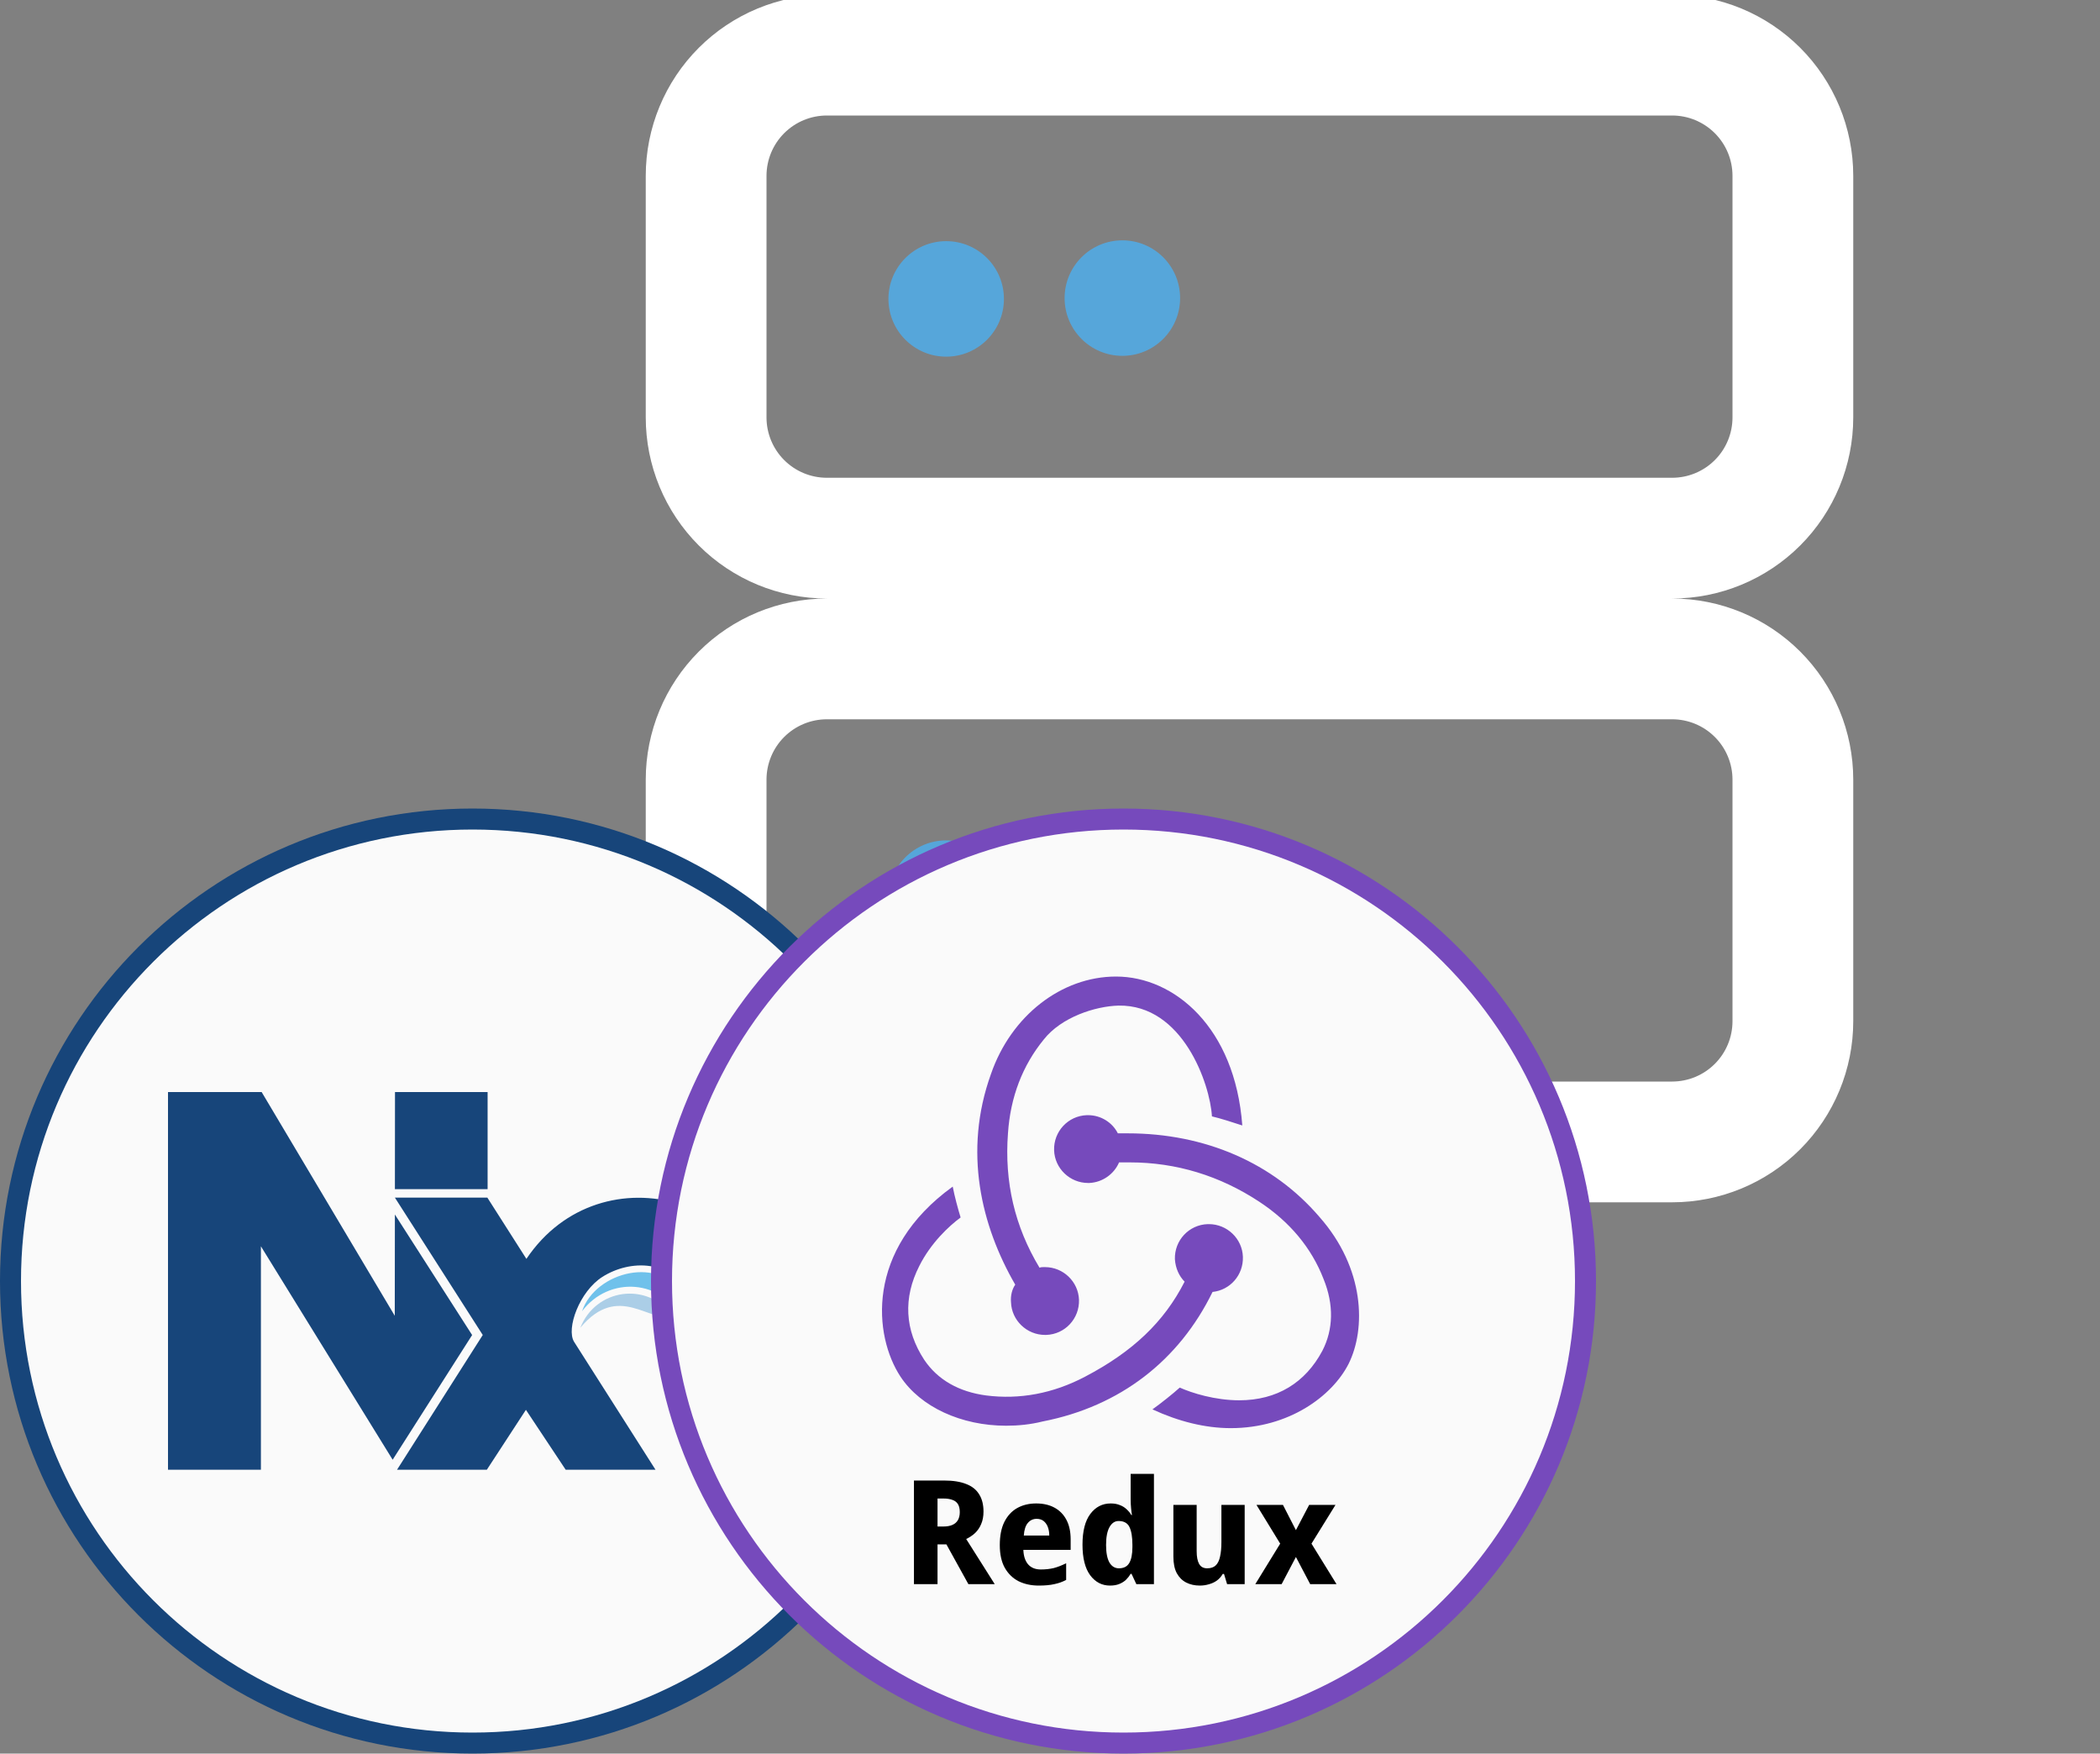
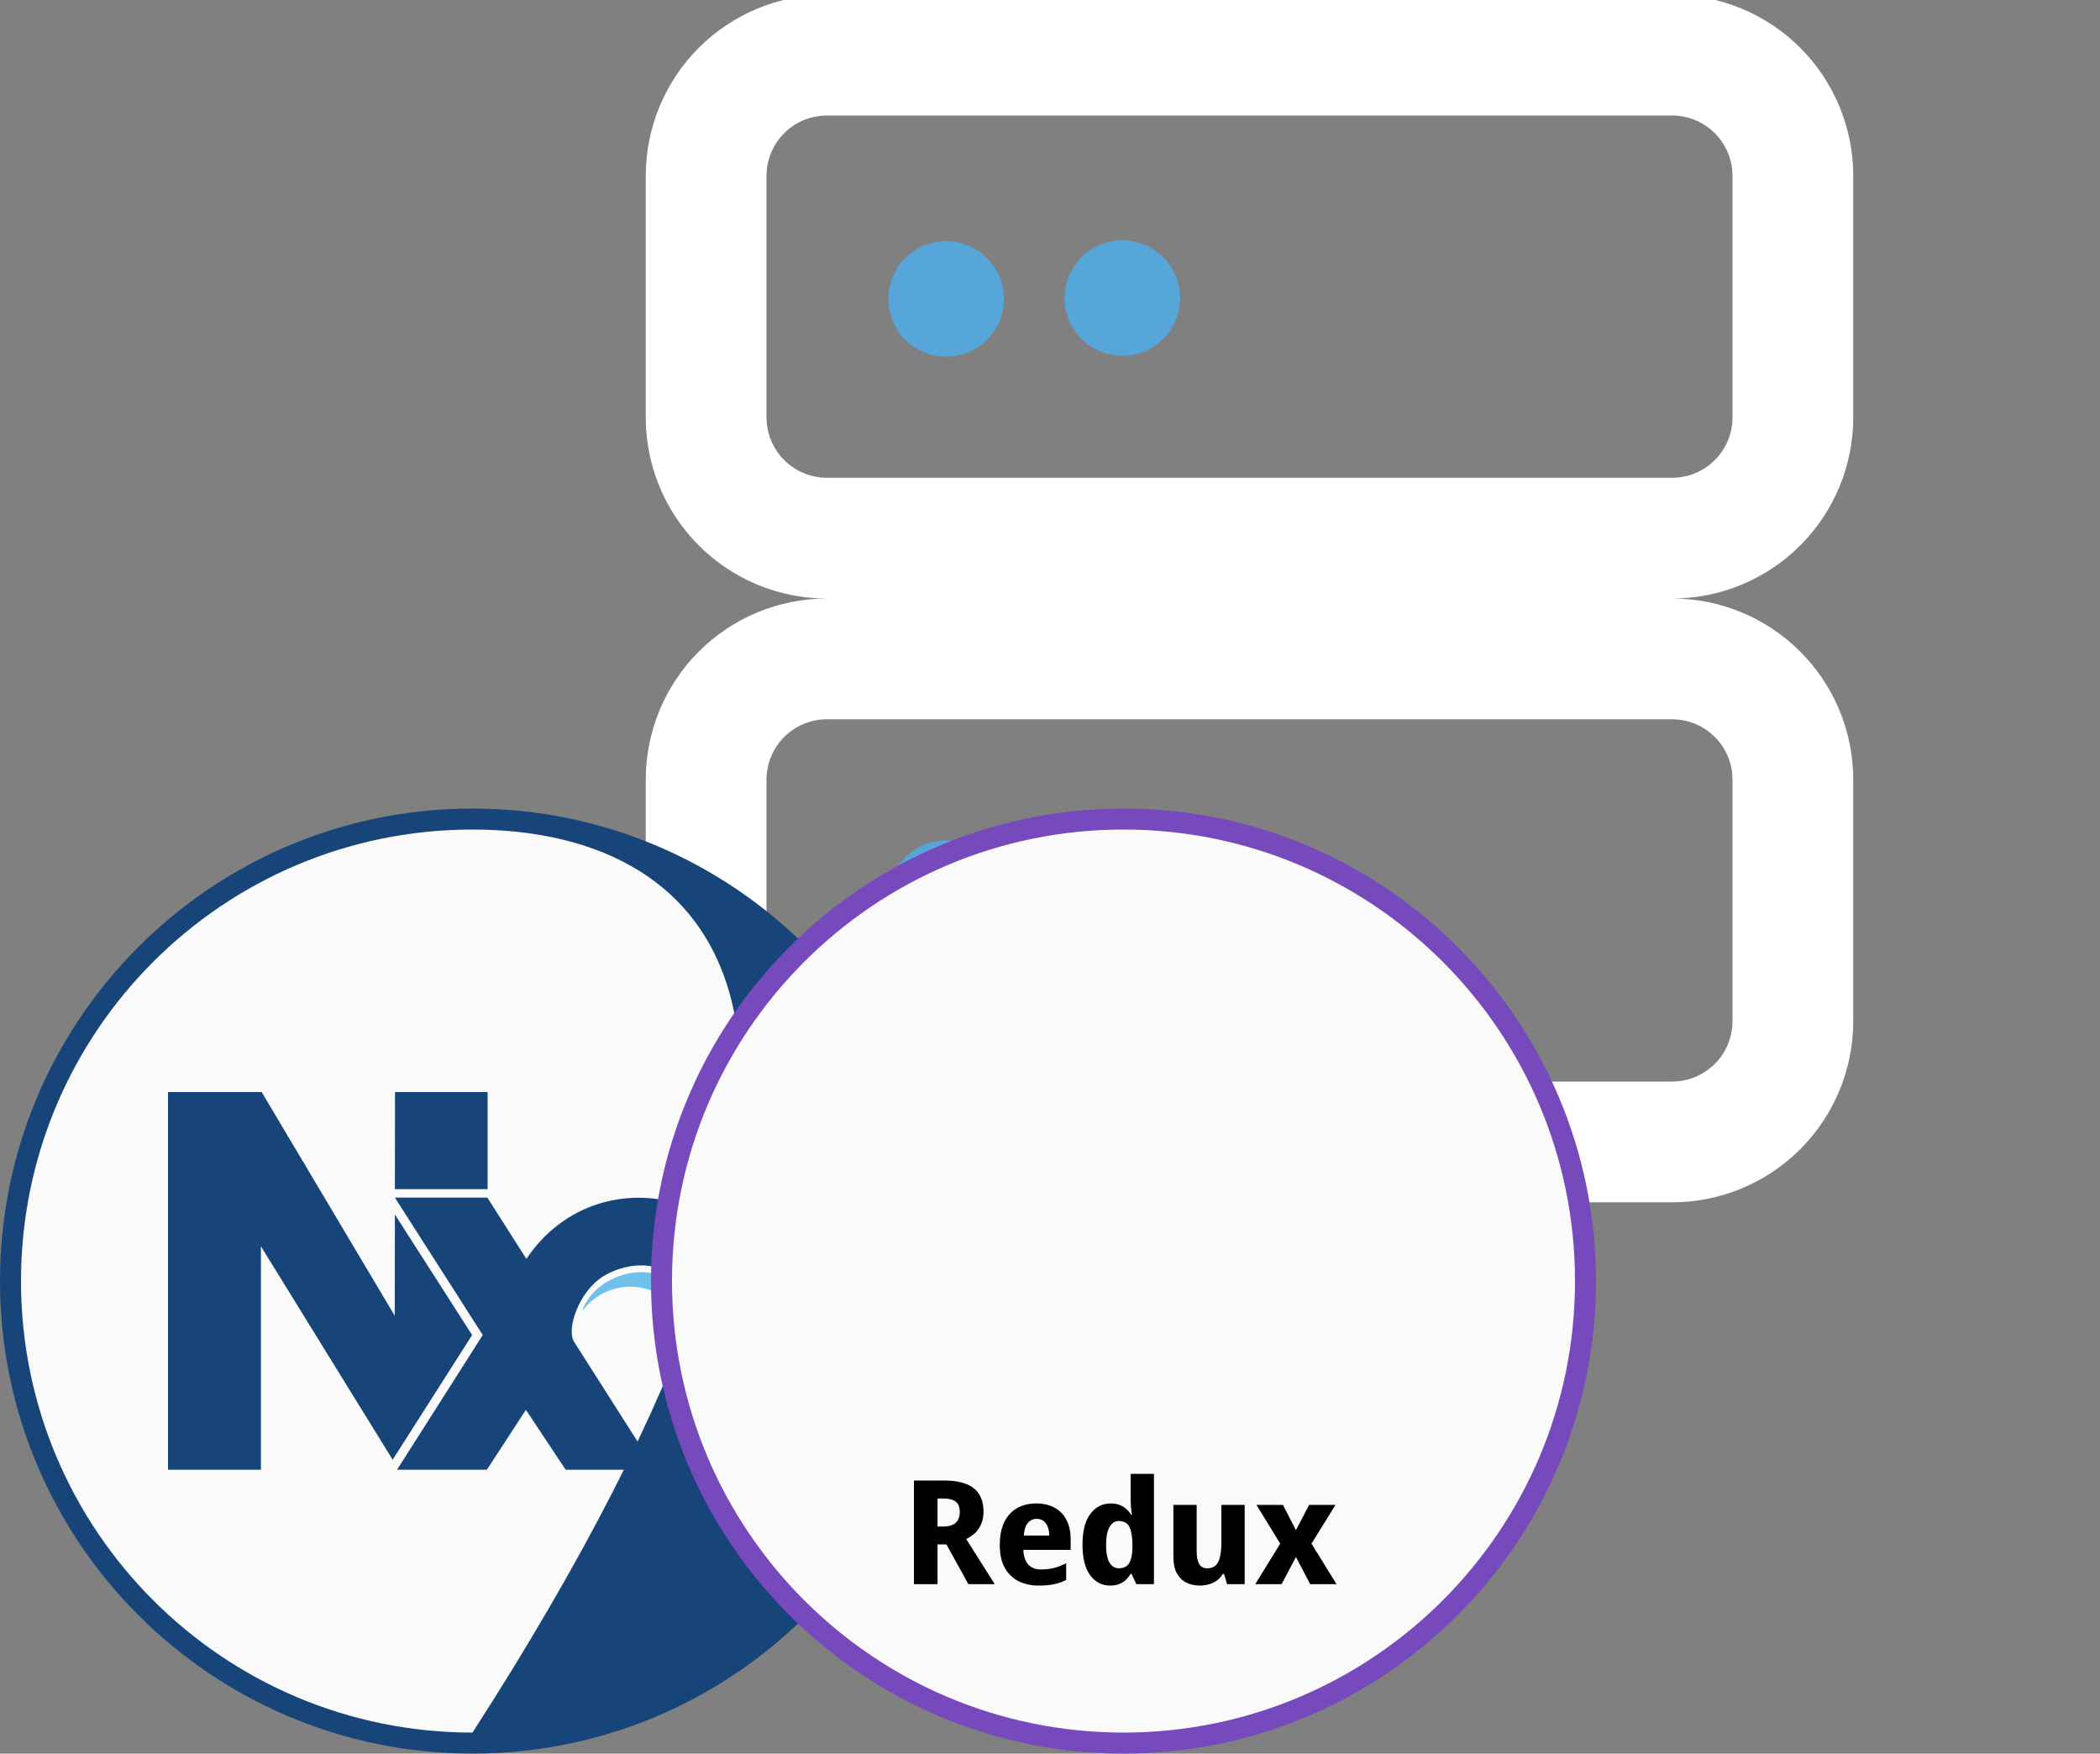
<svg xmlns="http://www.w3.org/2000/svg" width="200" height="167" viewBox="0 0 200 167" fill="none">
  <rect x="0" y="0" width="200" height="167" fill="#808080" stroke="none" />
  <g clip-path="url(#clip0_9356_9002)">
    <path d="M78.75 68.5C77.225 68.5 75.763 69.106 74.684 70.184C73.606 71.262 73 72.725 73 74.25V97.25C73 98.775 73.606 100.238 74.684 101.316C75.763 102.394 77.225 103 78.75 103H159.25C160.775 103 162.238 102.394 163.316 101.316C164.394 100.238 165 98.775 165 97.25V74.25C165 72.725 164.394 71.262 163.316 70.184C162.238 69.106 160.775 68.5 159.25 68.5H78.75ZM78.75 57C74.175 57 69.787 55.183 66.552 51.948C63.317 48.713 61.5 44.325 61.5 39.75V16.75C61.5 12.175 63.317 7.787 66.552 4.552C69.787 1.317 74.175 -0.5 78.75 -0.5H159.25C163.825 -0.5 168.213 1.317 171.448 4.552C174.683 7.787 176.5 12.175 176.5 16.75V39.75C176.5 44.325 174.683 48.713 171.448 51.948C168.213 55.183 163.825 57 159.25 57C163.825 57 168.213 58.817 171.448 62.052C174.683 65.287 176.5 69.675 176.5 74.25V97.25C176.5 101.825 174.683 106.213 171.448 109.448C168.213 112.683 163.825 114.5 159.25 114.5H78.75C74.175 114.5 69.787 112.683 66.552 109.448C63.317 106.213 61.5 101.825 61.5 97.25V74.25C61.5 69.675 63.317 65.287 66.552 62.052C69.787 58.817 74.175 57 78.75 57ZM78.75 11C77.225 11 75.763 11.606 74.684 12.684C73.606 13.762 73 15.225 73 16.75V39.75C73 41.275 73.606 42.737 74.684 43.816C75.763 44.894 77.225 45.5 78.75 45.5H159.25C160.775 45.5 162.238 44.894 163.316 43.816C164.394 42.737 165 41.275 165 39.75V16.75C165 15.225 164.394 13.762 163.316 12.684C162.238 11.606 160.775 11 159.25 11H78.75Z" fill="white" />
    <path d="M112.391 28.388C112.391 31.425 109.928 33.888 106.891 33.888C103.853 33.888 101.391 31.425 101.391 28.388C101.391 25.35 103.853 22.888 106.891 22.888C109.928 22.888 112.391 25.35 112.391 28.388Z" fill="#56A6DA" />
    <path d="M112.391 85.534C112.391 88.571 109.928 91.034 106.891 91.034C103.853 91.034 101.391 88.571 101.391 85.534C101.391 82.496 103.853 80.034 106.891 80.034C109.928 80.034 112.391 82.496 112.391 85.534Z" fill="#56A6DA" />
    <path d="M95.613 28.466C95.613 31.503 93.151 33.966 90.113 33.966C87.076 33.966 84.613 31.503 84.613 28.466C84.613 25.428 87.076 22.966 90.113 22.966C93.151 22.966 95.613 25.428 95.613 28.466Z" fill="#56A6DA" />
    <path d="M95.613 85.534C95.613 88.571 93.151 91.034 90.113 91.034C87.076 91.034 84.613 88.571 84.613 85.534C84.613 82.496 87.076 80.034 90.113 80.034C93.151 80.034 95.613 82.496 95.613 85.534Z" fill="#56A6DA" />
    <path d="M45 167C69.853 167 90 146.853 90 122C90 97.147 69.853 77 45 77C20.147 77 0 97.147 0 122C0 146.853 20.147 167 45 167Z" fill="#17457A" />
-     <path d="M45 165C68.748 165 88 145.748 88 122C88 98.252 68.748 79 45 79C21.252 79 2 98.252 2 122C2 145.748 21.252 165 45 165Z" fill="#FAFAFA" />
+     <path d="M45 165C88 98.252 68.748 79 45 79C21.252 79 2 98.252 2 122C2 145.748 21.252 165 45 165Z" fill="#FAFAFA" />
    <path d="M44.965 127.141L37.608 115.662L37.597 125.307L24.919 104H16V139.969H24.848V118.689L37.395 139.015L44.965 127.141ZM37.61 113.246H46.438V104H37.619L37.61 113.246ZM50.133 119.888L46.416 114.056L37.61 114.056L45.977 127.136L37.812 139.969H46.365L50.087 134.263L53.875 139.969H62.43L54.673 127.782C53.901 126.527 55.189 122.992 57.367 121.604C59.941 119.963 64.078 119.813 65.941 123.676C67.473 125.667 70.531 124.796 70.531 127.393C70.653 129.676 73.957 129.604 73.951 127.291C73.748 114.03 57.274 109.27 50.133 119.888ZM72.411 131.688C72.411 131.688 71.71 131.347 72.136 130.694C72.608 129.966 73.541 130.05 73.96 129.152C74.18 130.387 73.464 132.123 72.411 131.688Z" fill="#17457A" />
-     <path d="M64.148 125.34C61.572 121.963 56.717 122.762 55.273 126.442C58.944 122.057 61.892 126.111 64.148 125.34Z" fill="#ABCEE7" />
    <path d="M67.123 126.616C66.346 126.827 65.522 126.498 65.104 125.81C63.12 121.75 57.955 121.503 55.434 124.874C56.718 121.058 63.027 119.494 65.117 123.494C65.755 124.725 66.817 125.347 68.22 125.775C69.618 126.308 70.087 126.453 70.029 127.866C68.231 127.485 68.313 126.361 67.123 126.616Z" fill="#6FC1EB" />
    <path d="M107 167C131.853 167 152 146.853 152 122C152 97.147 131.853 77 107 77C82.147 77 62 97.147 62 122C62 146.853 82.147 167 107 167Z" fill="#764ABC" />
    <path d="M107 165C130.748 165 150 145.748 150 122C150 98.252 130.748 79 107 79C83.252 79 64 98.252 64 122C64 145.748 83.252 165 107 165Z" fill="#FAFAFA" />
-     <path d="M115.481 123.036C117.157 122.863 118.429 121.422 118.371 119.692C118.314 117.963 116.868 116.579 115.134 116.579H115.018C113.226 116.637 111.838 118.136 111.896 119.923C111.954 120.788 112.301 121.537 112.821 122.056C110.855 125.919 107.849 128.743 103.339 131.107C100.275 132.721 97.095 133.298 93.915 132.894C91.314 132.548 89.29 131.395 88.018 129.493C86.168 126.668 85.995 123.612 87.555 120.557C88.654 118.366 90.388 116.752 91.487 115.945C91.256 115.195 90.909 113.927 90.735 113.005C82.352 119.058 83.219 127.244 85.763 131.107C87.671 133.99 91.545 135.777 95.823 135.777C96.979 135.777 98.136 135.661 99.292 135.373C106.693 133.932 112.301 129.55 115.481 123.036ZM125.656 115.887C121.262 110.756 114.787 107.932 107.386 107.932H106.461C105.941 106.894 104.842 106.202 103.628 106.202H103.513C101.72 106.26 100.333 107.758 100.391 109.546C100.448 111.275 101.894 112.659 103.628 112.659H103.744C105.016 112.601 106.114 111.794 106.577 110.699H107.618C112.012 110.699 116.174 111.967 119.932 114.446C122.823 116.349 124.905 118.828 126.061 121.825C127.044 124.247 126.986 126.61 125.945 128.628C124.326 131.684 121.609 133.355 118.024 133.355C115.712 133.355 113.515 132.664 112.358 132.145C111.722 132.721 110.566 133.644 109.757 134.22C112.243 135.373 114.787 136.007 117.215 136.007C122.765 136.007 126.87 132.952 128.431 129.896C130.108 126.553 129.992 120.788 125.656 115.887ZM96.286 124.016C96.344 125.745 97.789 127.129 99.523 127.129H99.639C101.431 127.071 102.819 125.572 102.761 123.785C102.703 122.056 101.258 120.672 99.523 120.672H99.408C99.292 120.672 99.118 120.672 99.003 120.73C96.633 116.809 95.65 112.544 95.997 107.931C96.228 104.472 97.384 101.474 99.408 98.995C101.084 96.862 104.322 95.825 106.519 95.767C112.647 95.652 115.249 103.262 115.423 106.317C116.174 106.49 117.446 106.894 118.314 107.182C117.62 97.843 111.838 93 106.288 93C101.084 93 96.286 96.747 94.378 102.282C91.718 109.661 93.453 116.752 96.69 122.344C96.401 122.748 96.228 123.382 96.286 124.016Z" fill="#764ABC" />
    <path d="M89.925 140.996C90.766 140.996 91.464 141.107 92.018 141.328C92.572 141.54 92.984 141.867 93.251 142.309C93.529 142.742 93.667 143.29 93.667 143.953C93.667 144.404 93.593 144.801 93.445 145.141C93.307 145.473 93.113 145.759 92.863 145.998C92.614 146.228 92.332 146.417 92.018 146.565L94.734 150.862H92.226L90.133 147.076H89.288V150.862H87.043V140.996H89.925ZM89.829 142.709H89.288V145.376H89.842C90.184 145.376 90.471 145.326 90.701 145.224C90.933 145.123 91.108 144.971 91.228 144.768C91.348 144.556 91.408 144.303 91.408 144.008C91.408 143.695 91.353 143.446 91.242 143.262C91.131 143.069 90.96 142.931 90.729 142.848C90.498 142.755 90.198 142.709 89.829 142.709Z" fill="black" />
    <path d="M98.683 143.179C99.357 143.179 99.939 143.313 100.429 143.58C100.919 143.847 101.298 144.234 101.565 144.741C101.833 145.247 101.967 145.869 101.967 146.606V147.601H97.463C97.482 148.181 97.63 148.637 97.907 148.969C98.193 149.301 98.6 149.467 99.126 149.467C99.588 149.467 100.004 149.42 100.374 149.328C100.752 149.227 101.14 149.075 101.538 148.872V150.461C101.196 150.646 100.822 150.779 100.415 150.862C100.018 150.954 99.524 151 98.932 151C98.212 151 97.57 150.862 97.006 150.586C96.452 150.3 96.013 149.872 95.689 149.301C95.375 148.73 95.218 148.011 95.218 147.145C95.218 146.261 95.362 145.528 95.648 144.948C95.944 144.358 96.35 143.916 96.868 143.621C97.394 143.327 97.999 143.179 98.683 143.179ZM98.725 144.644C98.392 144.644 98.115 144.773 97.893 145.031C97.671 145.289 97.542 145.69 97.505 146.233H99.93C99.93 145.929 99.884 145.657 99.792 145.418C99.699 145.178 99.565 144.989 99.39 144.851C99.214 144.713 98.992 144.644 98.725 144.644Z" fill="black" />
    <path d="M105.714 151C104.947 151 104.319 150.673 103.829 150.019C103.34 149.356 103.095 148.384 103.095 147.104C103.095 145.814 103.344 144.837 103.843 144.174C104.342 143.511 104.989 143.179 105.783 143.179C106.116 143.179 106.402 143.23 106.643 143.331C106.892 143.423 107.104 143.552 107.28 143.718C107.465 143.884 107.622 144.073 107.751 144.285H107.807C107.779 144.137 107.751 143.925 107.723 143.649C107.696 143.363 107.682 143.073 107.682 142.779V140.36H109.899V150.862H108.222L107.765 149.881H107.682C107.562 150.084 107.414 150.273 107.238 150.448C107.063 150.613 106.85 150.747 106.601 150.848C106.352 150.95 106.056 151 105.714 151ZM106.559 149.356C107.021 149.356 107.349 149.19 107.543 148.859C107.747 148.518 107.848 148.011 107.848 147.339V147.117C107.848 146.38 107.756 145.819 107.571 145.432C107.386 145.045 107.04 144.851 106.532 144.851C106.171 144.851 105.88 145.049 105.659 145.445C105.446 145.832 105.34 146.394 105.34 147.131C105.34 147.868 105.446 148.426 105.659 148.803C105.88 149.172 106.181 149.356 106.559 149.356Z" fill="black" />
    <path d="M118.541 143.317V150.862H116.865L116.574 149.895H116.449C116.301 150.153 116.112 150.365 115.881 150.531C115.659 150.687 115.409 150.802 115.132 150.876C114.855 150.959 114.569 151 114.273 151C113.783 151 113.349 150.904 112.97 150.71C112.592 150.517 112.291 150.217 112.07 149.812C111.857 149.407 111.751 148.882 111.751 148.237V143.317H113.968V147.725C113.968 148.26 114.047 148.665 114.204 148.941C114.361 149.218 114.615 149.356 114.966 149.356C115.326 149.356 115.603 149.259 115.797 149.066C115.991 148.872 116.125 148.591 116.199 148.223C116.282 147.854 116.324 147.403 116.324 146.869V143.317H118.541Z" fill="black" />
    <path d="M121.923 147.007L119.664 143.317H122.186L123.42 145.722L124.681 143.317H127.189L124.903 147.007L127.286 150.862H124.778L123.42 148.278L122.062 150.862H119.553L121.923 147.007Z" fill="black" />
  </g>
  <defs>
    <clipPath id="clip0_9356_9002">
      <rect width="200" height="167" fill="white" />
    </clipPath>
  </defs>
</svg>